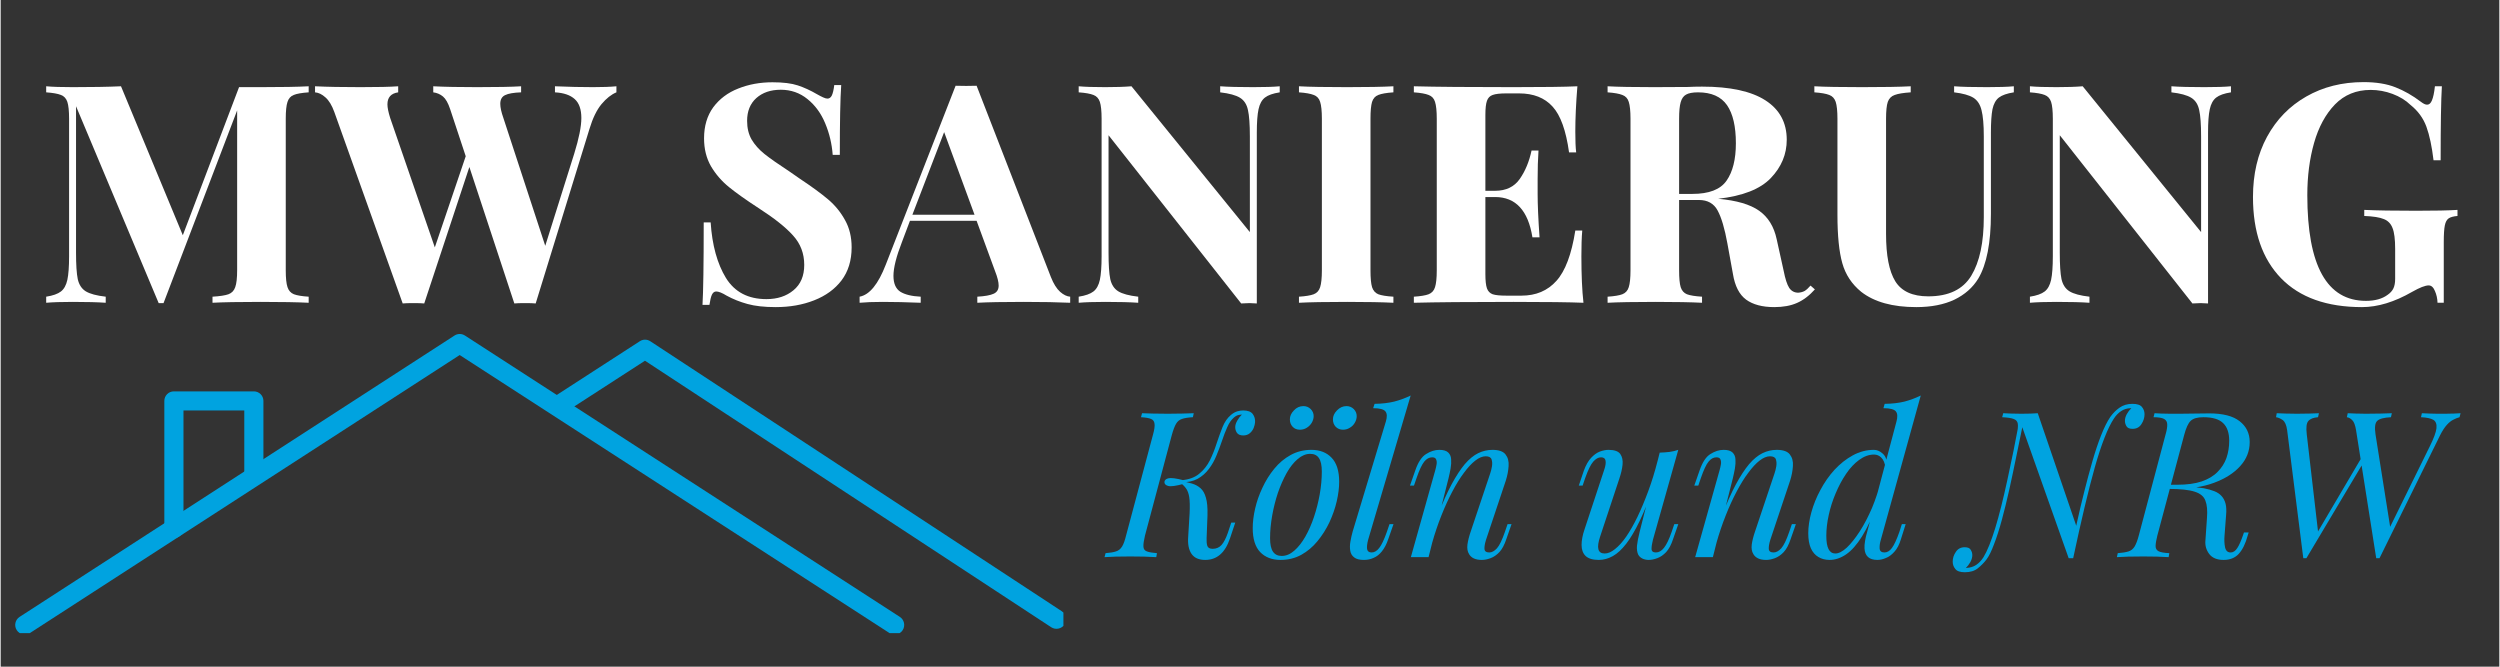
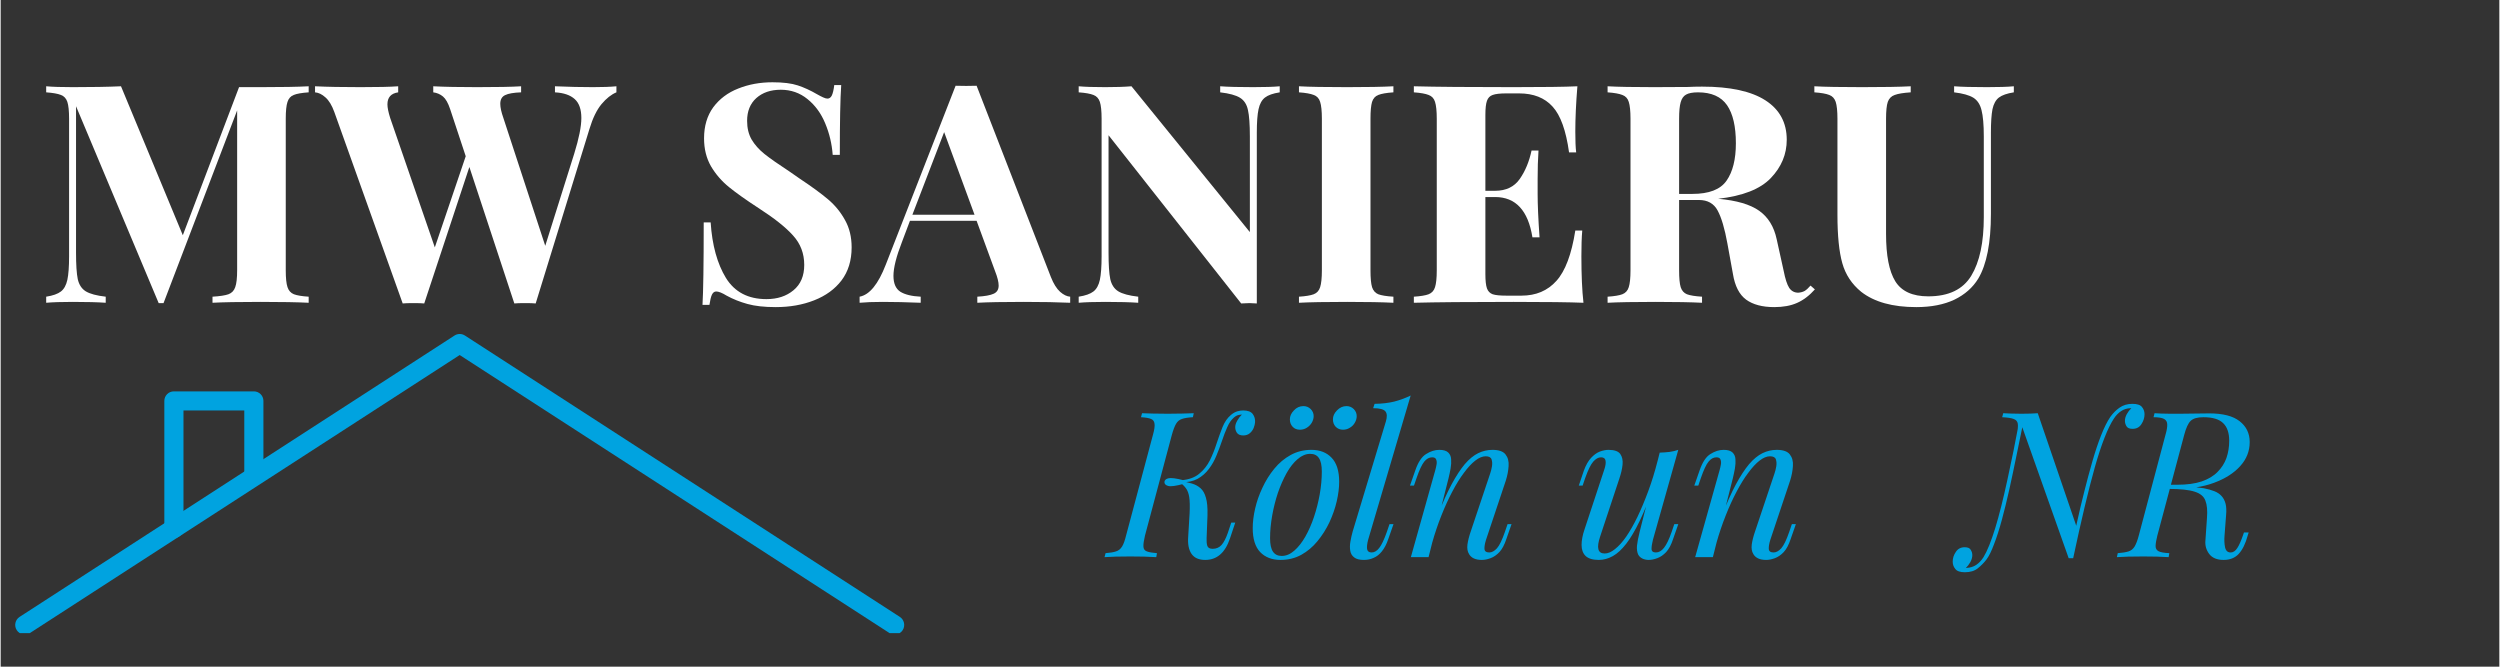
<svg xmlns="http://www.w3.org/2000/svg" height="80" preserveAspectRatio="xMidYMid meet" version="1.0" viewBox="0 0 224.88 60" width="300" zoomAndPan="magnify">
  <rect x="0" y="0" width="224.88" height="60" fill="#333333" stroke="none" />
  <defs>
    <g />
    <clipPath id="824c0e0742">
      <path clip-rule="nonzero" d="M 1.199 30 L 82 30 L 82 56.984 L 1.199 56.984 Z M 1.199 30" />
    </clipPath>
    <clipPath id="833ad19844">
      <path clip-rule="nonzero" d="M 49 30 L 95.648 30 L 95.648 56.984 L 49 56.984 Z M 49 30" />
    </clipPath>
  </defs>
  <g clip-path="url(#824c0e0742)">
    <path d="M 2.641 56.969 L 41.312 31.953 C 41.312 31.953 79.984 56.969 79.984 56.969 C 80.387 57.23 80.922 57.113 81.18 56.715 C 81.438 56.316 81.324 55.777 80.926 55.52 C 80.926 55.52 41.785 30.199 41.785 30.199 C 41.496 30.012 41.129 30.012 40.844 30.199 C 40.844 30.199 1.703 55.52 1.703 55.52 C 1.305 55.777 1.188 56.316 1.449 56.715 C 1.707 57.113 2.242 57.23 2.641 56.969 Z M 2.641 56.969" fill="#00a3e0" fill-opacity="1" fill-rule="evenodd" />
  </g>
  <g clip-path="url(#833ad19844)">
-     <path d="M 50.875 37.066 L 57.988 32.465 C 57.988 32.465 94.551 56.453 94.551 56.453 C 94.949 56.711 95.484 56.602 95.746 56.203 C 96.008 55.805 95.895 55.27 95.496 55.008 C 95.496 55.008 58.465 30.711 58.465 30.711 C 58.18 30.523 57.809 30.523 57.523 30.711 C 57.523 30.711 54.375 32.746 49.938 35.617 C 49.535 35.875 49.422 36.41 49.68 36.812 C 49.938 37.211 50.477 37.328 50.875 37.066 Z M 50.875 37.066" fill="#00a3e0" fill-opacity="1" fill-rule="evenodd" />
-   </g>
+     </g>
  <path d="M 23.648 42.605 L 23.648 36.082 C 23.648 35.605 23.262 35.223 22.785 35.223 L 15.59 35.223 C 15.113 35.223 14.73 35.605 14.73 36.082 L 14.73 47.566 C 14.73 48.039 15.113 48.426 15.59 48.426 C 16.066 48.426 16.453 48.039 16.453 47.566 L 16.453 36.941 C 16.453 36.941 21.926 36.941 21.926 36.941 L 21.926 42.605 C 21.926 43.078 22.312 43.465 22.785 43.465 C 23.262 43.465 23.648 43.078 23.648 42.605 Z M 23.648 42.605" fill="#00a3e0" fill-opacity="1" fill-rule="evenodd" />
  <g fill="#ffffff" fill-opacity="1">
    <g transform="translate(3.127, 27.249)">
      <g>
        <path d="M 24.594 -18.938 C 23.969 -18.895 23.52 -18.816 23.25 -18.703 C 22.977 -18.598 22.789 -18.391 22.688 -18.078 C 22.582 -17.766 22.531 -17.258 22.531 -16.562 L 22.531 -2.922 C 22.531 -2.223 22.582 -1.719 22.688 -1.406 C 22.789 -1.094 22.984 -0.879 23.266 -0.766 C 23.547 -0.66 23.988 -0.586 24.594 -0.547 L 24.594 0 C 23.582 -0.051 22.145 -0.078 20.281 -0.078 C 18.312 -0.078 16.863 -0.051 15.938 0 L 15.938 -0.547 C 16.594 -0.586 17.07 -0.66 17.375 -0.766 C 17.676 -0.879 17.879 -1.094 17.984 -1.406 C 18.098 -1.719 18.156 -2.223 18.156 -2.922 L 18.156 -17.312 L 11.531 0.031 L 11.094 0.031 L 3.656 -17.688 L 3.656 -4.516 C 3.656 -3.43 3.707 -2.633 3.812 -2.125 C 3.926 -1.625 4.164 -1.258 4.531 -1.031 C 4.906 -0.801 5.504 -0.641 6.328 -0.547 L 6.328 0 C 5.609 -0.051 4.617 -0.078 3.359 -0.078 C 2.348 -0.078 1.551 -0.051 0.969 0 L 0.969 -0.547 C 1.57 -0.641 2.016 -0.797 2.297 -1.016 C 2.578 -1.234 2.77 -1.582 2.875 -2.062 C 2.977 -2.539 3.031 -3.25 3.031 -4.188 L 3.031 -16.562 C 3.031 -17.258 2.977 -17.766 2.875 -18.078 C 2.77 -18.391 2.578 -18.598 2.297 -18.703 C 2.016 -18.816 1.57 -18.895 0.969 -18.938 L 0.969 -19.484 C 1.551 -19.43 2.348 -19.406 3.359 -19.406 C 5.047 -19.406 6.492 -19.43 7.703 -19.484 L 13.266 -6.078 L 18.328 -19.406 L 20.281 -19.406 C 22.145 -19.406 23.582 -19.43 24.594 -19.484 Z M 24.594 -18.938" />
      </g>
    </g>
  </g>
  <g fill="#ffffff" fill-opacity="1">
    <g transform="translate(28.621, 27.249)">
      <g>
        <path d="M 24.688 -19.406 C 25.539 -19.406 26.242 -19.43 26.797 -19.484 L 26.797 -18.938 C 26.336 -18.75 25.891 -18.395 25.453 -17.875 C 25.023 -17.352 24.664 -16.613 24.375 -15.656 L 19.531 0.062 C 19.332 0.039 19.016 0.031 18.578 0.031 C 18.129 0.031 17.805 0.039 17.609 0.062 L 13.562 -12.219 L 9.5 0.062 C 9.289 0.039 8.969 0.031 8.531 0.031 C 8.094 0.031 7.77 0.039 7.562 0.062 L 1.406 -17.172 C 1.188 -17.773 0.922 -18.211 0.609 -18.484 C 0.297 -18.766 -0.016 -18.914 -0.328 -18.938 L -0.328 -19.484 C 0.773 -19.43 2.141 -19.406 3.766 -19.406 C 5.305 -19.406 6.438 -19.43 7.156 -19.484 L 7.156 -18.938 C 6.508 -18.844 6.188 -18.484 6.188 -17.859 C 6.188 -17.566 6.27 -17.156 6.438 -16.625 L 10.453 -4.984 L 13.234 -13.188 L 11.828 -17.438 C 11.648 -17.977 11.438 -18.352 11.188 -18.562 C 10.938 -18.77 10.645 -18.895 10.312 -18.938 L 10.312 -19.484 C 11.344 -19.43 12.656 -19.406 14.25 -19.406 C 16.051 -19.406 17.375 -19.43 18.219 -19.484 L 18.219 -18.938 C 17.551 -18.914 17.07 -18.832 16.781 -18.688 C 16.488 -18.551 16.344 -18.289 16.344 -17.906 C 16.344 -17.582 16.438 -17.156 16.625 -16.625 L 20.391 -5.125 L 23 -13.422 C 23.426 -14.797 23.641 -15.863 23.641 -16.625 C 23.641 -17.406 23.441 -17.973 23.047 -18.328 C 22.648 -18.691 22.055 -18.895 21.266 -18.938 L 21.266 -19.484 C 22.516 -19.43 23.656 -19.406 24.688 -19.406 Z M 24.688 -19.406" />
      </g>
    </g>
  </g>
  <g fill="#ffffff" fill-opacity="1">
    <g transform="translate(55.242, 27.249)">
      <g />
    </g>
  </g>
  <g fill="#ffffff" fill-opacity="1">
    <g transform="translate(61.649, 27.249)">
      <g>
        <path d="M 7.812 -19.844 C 8.77 -19.844 9.531 -19.75 10.094 -19.562 C 10.664 -19.375 11.242 -19.109 11.828 -18.766 C 12.035 -18.648 12.219 -18.555 12.375 -18.484 C 12.531 -18.41 12.66 -18.375 12.766 -18.375 C 12.93 -18.375 13.062 -18.469 13.156 -18.656 C 13.25 -18.852 13.32 -19.164 13.375 -19.594 L 14 -19.594 C 13.914 -18.363 13.875 -16.27 13.875 -13.312 L 13.234 -13.312 C 13.16 -14.301 12.938 -15.242 12.562 -16.141 C 12.188 -17.047 11.656 -17.773 10.969 -18.328 C 10.281 -18.891 9.477 -19.172 8.562 -19.172 C 7.656 -19.172 6.922 -18.922 6.359 -18.422 C 5.805 -17.922 5.531 -17.238 5.531 -16.375 C 5.531 -15.727 5.664 -15.164 5.938 -14.688 C 6.219 -14.219 6.602 -13.785 7.094 -13.391 C 7.594 -12.992 8.359 -12.457 9.391 -11.781 L 10.266 -11.172 C 11.348 -10.453 12.203 -9.828 12.828 -9.297 C 13.453 -8.766 13.957 -8.145 14.344 -7.438 C 14.738 -6.738 14.938 -5.922 14.938 -4.984 C 14.938 -3.805 14.633 -2.816 14.031 -2.016 C 13.426 -1.223 12.602 -0.625 11.562 -0.219 C 10.531 0.188 9.379 0.391 8.109 0.391 C 7.086 0.391 6.238 0.297 5.562 0.109 C 4.883 -0.078 4.258 -0.328 3.688 -0.641 C 3.281 -0.891 2.969 -1.016 2.75 -1.016 C 2.582 -1.016 2.453 -0.914 2.359 -0.719 C 2.273 -0.531 2.203 -0.227 2.141 0.188 L 1.516 0.188 C 1.586 -0.969 1.625 -3.441 1.625 -7.234 L 2.25 -7.234 C 2.383 -5.18 2.844 -3.516 3.625 -2.234 C 4.414 -0.961 5.629 -0.328 7.266 -0.328 C 8.254 -0.328 9.066 -0.594 9.703 -1.125 C 10.348 -1.656 10.672 -2.414 10.672 -3.406 C 10.672 -4.438 10.336 -5.316 9.672 -6.047 C 9.016 -6.785 7.973 -7.613 6.547 -8.531 C 5.441 -9.25 4.562 -9.875 3.906 -10.406 C 3.25 -10.938 2.707 -11.562 2.281 -12.281 C 1.863 -13.008 1.656 -13.848 1.656 -14.797 C 1.656 -15.898 1.93 -16.832 2.484 -17.594 C 3.047 -18.352 3.797 -18.914 4.734 -19.281 C 5.672 -19.656 6.695 -19.844 7.812 -19.844 Z M 7.812 -19.844" />
      </g>
    </g>
  </g>
  <g fill="#ffffff" fill-opacity="1">
    <g transform="translate(77.71, 27.249)">
      <g>
        <path d="M 16.812 -2.312 C 17.051 -1.707 17.328 -1.266 17.641 -0.984 C 17.953 -0.711 18.254 -0.566 18.547 -0.547 L 18.547 0 C 17.441 -0.051 16.047 -0.078 14.359 -0.078 C 12.492 -0.078 11.102 -0.051 10.188 0 L 10.188 -0.547 C 10.875 -0.586 11.363 -0.676 11.656 -0.812 C 11.957 -0.945 12.109 -1.191 12.109 -1.547 C 12.109 -1.867 12 -2.305 11.781 -2.859 L 10.125 -7.375 L 4.125 -7.375 L 3.406 -5.469 C 2.895 -4.156 2.641 -3.141 2.641 -2.422 C 2.641 -1.742 2.844 -1.27 3.25 -1 C 3.664 -0.738 4.281 -0.586 5.094 -0.547 L 5.094 0 C 3.844 -0.051 2.703 -0.078 1.672 -0.078 C 0.828 -0.078 0.133 -0.051 -0.406 0 L -0.406 -0.547 C 0.488 -0.711 1.273 -1.676 1.953 -3.438 L 8.234 -19.531 C 8.43 -19.52 8.75 -19.516 9.188 -19.516 C 9.625 -19.516 9.938 -19.52 10.125 -19.531 Z M 9.938 -7.922 L 7.203 -15.359 L 4.344 -7.922 Z M 9.938 -7.922" />
      </g>
    </g>
  </g>
  <g fill="#ffffff" fill-opacity="1">
    <g transform="translate(96.053, 27.249)">
      <g>
        <path d="M 19.062 -18.938 C 18.457 -18.844 18.016 -18.688 17.734 -18.469 C 17.453 -18.25 17.258 -17.898 17.156 -17.422 C 17.051 -16.941 17 -16.234 17 -15.297 L 17 0.062 L 16.344 0.031 L 15.594 0.062 L 3.656 -15.078 L 3.656 -4.516 C 3.656 -3.43 3.707 -2.633 3.812 -2.125 C 3.926 -1.625 4.164 -1.258 4.531 -1.031 C 4.906 -0.801 5.504 -0.641 6.328 -0.547 L 6.328 0 C 5.609 -0.051 4.617 -0.078 3.359 -0.078 C 2.348 -0.078 1.551 -0.051 0.969 0 L 0.969 -0.547 C 1.57 -0.641 2.016 -0.797 2.297 -1.016 C 2.578 -1.234 2.77 -1.582 2.875 -2.062 C 2.977 -2.539 3.031 -3.25 3.031 -4.188 L 3.031 -16.562 C 3.031 -17.258 2.977 -17.766 2.875 -18.078 C 2.77 -18.391 2.578 -18.598 2.297 -18.703 C 2.016 -18.816 1.57 -18.895 0.969 -18.938 L 0.969 -19.484 C 1.551 -19.43 2.348 -19.406 3.359 -19.406 C 4.273 -19.406 5.062 -19.43 5.719 -19.484 L 16.375 -6.359 L 16.375 -14.969 C 16.375 -16.051 16.316 -16.844 16.203 -17.344 C 16.098 -17.852 15.859 -18.223 15.484 -18.453 C 15.117 -18.68 14.523 -18.844 13.703 -18.938 L 13.703 -19.484 C 14.422 -19.43 15.41 -19.406 16.672 -19.406 C 17.703 -19.406 18.5 -19.43 19.062 -19.484 Z M 19.062 -18.938" />
      </g>
    </g>
  </g>
  <g fill="#ffffff" fill-opacity="1">
    <g transform="translate(115.909, 27.249)">
      <g>
        <path d="M 9.438 -18.938 C 8.812 -18.895 8.359 -18.816 8.078 -18.703 C 7.805 -18.598 7.617 -18.391 7.516 -18.078 C 7.422 -17.766 7.375 -17.258 7.375 -16.562 L 7.375 -2.922 C 7.375 -2.223 7.422 -1.719 7.516 -1.406 C 7.617 -1.094 7.805 -0.879 8.078 -0.766 C 8.359 -0.66 8.812 -0.586 9.438 -0.547 L 9.438 0 C 8.445 -0.051 7.062 -0.078 5.281 -0.078 C 3.32 -0.078 1.875 -0.051 0.938 0 L 0.938 -0.547 C 1.539 -0.586 1.984 -0.66 2.266 -0.766 C 2.555 -0.879 2.75 -1.094 2.844 -1.406 C 2.945 -1.719 3 -2.223 3 -2.922 L 3 -16.562 C 3 -17.258 2.945 -17.766 2.844 -18.078 C 2.75 -18.391 2.555 -18.598 2.266 -18.703 C 1.984 -18.816 1.539 -18.895 0.938 -18.938 L 0.938 -19.484 C 1.875 -19.43 3.32 -19.406 5.281 -19.406 C 7.062 -19.406 8.445 -19.43 9.438 -19.484 Z M 9.438 -18.938" />
      </g>
    </g>
  </g>
  <g fill="#ffffff" fill-opacity="1">
    <g transform="translate(126.249, 27.249)">
      <g>
        <path d="M 16.016 -4.188 C 16.016 -2.5 16.078 -1.102 16.203 0 C 14.953 -0.051 12.852 -0.078 9.906 -0.078 C 5.906 -0.078 2.914 -0.051 0.938 0 L 0.938 -0.547 C 1.539 -0.586 1.984 -0.66 2.266 -0.766 C 2.555 -0.879 2.75 -1.094 2.844 -1.406 C 2.945 -1.719 3 -2.223 3 -2.922 L 3 -16.562 C 3 -17.258 2.945 -17.766 2.844 -18.078 C 2.75 -18.391 2.555 -18.598 2.266 -18.703 C 1.984 -18.816 1.539 -18.895 0.938 -18.938 L 0.938 -19.484 C 2.914 -19.43 5.906 -19.406 9.906 -19.406 C 12.602 -19.406 14.52 -19.43 15.656 -19.484 C 15.531 -17.961 15.469 -16.602 15.469 -15.406 C 15.469 -14.602 15.492 -13.977 15.547 -13.531 L 14.906 -13.531 C 14.633 -15.5 14.141 -16.875 13.422 -17.656 C 12.711 -18.445 11.707 -18.844 10.406 -18.844 L 9.266 -18.844 C 8.703 -18.844 8.289 -18.797 8.031 -18.703 C 7.781 -18.617 7.609 -18.441 7.516 -18.172 C 7.422 -17.91 7.375 -17.484 7.375 -16.891 L 7.375 -10.078 L 8.25 -10.078 C 9.227 -10.078 9.969 -10.43 10.469 -11.141 C 10.969 -11.859 11.32 -12.711 11.531 -13.703 L 12.156 -13.703 C 12.102 -12.93 12.078 -12.066 12.078 -11.109 L 12.078 -9.797 C 12.078 -8.859 12.133 -7.555 12.25 -5.891 L 11.609 -5.891 C 11.223 -8.305 10.102 -9.516 8.25 -9.516 L 7.375 -9.516 L 7.375 -2.594 C 7.375 -2 7.422 -1.566 7.516 -1.297 C 7.609 -1.035 7.781 -0.859 8.031 -0.766 C 8.289 -0.68 8.703 -0.641 9.266 -0.641 L 10.625 -0.641 C 11.926 -0.641 12.973 -1.082 13.766 -1.969 C 14.566 -2.852 15.133 -4.363 15.469 -6.5 L 16.094 -6.5 C 16.039 -5.883 16.016 -5.113 16.016 -4.188 Z M 16.016 -4.188" />
      </g>
    </g>
  </g>
  <g fill="#ffffff" fill-opacity="1">
    <g transform="translate(143.685, 27.249)">
      <g>
        <path d="M 19.594 -1.203 C 19.094 -0.641 18.555 -0.234 17.984 0.016 C 17.422 0.266 16.738 0.391 15.938 0.391 C 14.863 0.391 14.02 0.164 13.406 -0.281 C 12.789 -0.738 12.395 -1.508 12.219 -2.594 L 11.719 -5.344 C 11.477 -6.676 11.188 -7.66 10.844 -8.297 C 10.508 -8.93 9.945 -9.25 9.156 -9.25 L 7.375 -9.25 L 7.375 -2.922 C 7.375 -2.223 7.422 -1.719 7.516 -1.406 C 7.617 -1.094 7.805 -0.879 8.078 -0.766 C 8.359 -0.66 8.812 -0.586 9.438 -0.547 L 9.438 0 C 8.445 -0.051 7.062 -0.078 5.281 -0.078 C 3.32 -0.078 1.875 -0.051 0.938 0 L 0.938 -0.547 C 1.539 -0.586 1.984 -0.66 2.266 -0.766 C 2.555 -0.879 2.75 -1.094 2.844 -1.406 C 2.945 -1.719 3 -2.223 3 -2.922 L 3 -16.562 C 3 -17.258 2.945 -17.766 2.844 -18.078 C 2.75 -18.391 2.555 -18.598 2.266 -18.703 C 1.984 -18.816 1.539 -18.895 0.938 -18.938 L 0.938 -19.484 C 1.875 -19.43 3.27 -19.406 5.125 -19.406 L 8.172 -19.422 C 8.535 -19.441 8.957 -19.453 9.438 -19.453 C 11.969 -19.453 13.867 -19.039 15.141 -18.219 C 16.422 -17.395 17.062 -16.211 17.062 -14.672 C 17.062 -13.367 16.582 -12.219 15.625 -11.219 C 14.676 -10.227 13.098 -9.609 10.891 -9.359 C 12.547 -9.211 13.773 -8.852 14.578 -8.281 C 15.391 -7.707 15.914 -6.852 16.156 -5.719 L 16.781 -2.891 C 16.926 -2.148 17.094 -1.633 17.281 -1.344 C 17.477 -1.051 17.754 -0.906 18.109 -0.906 C 18.328 -0.926 18.516 -0.977 18.672 -1.062 C 18.828 -1.156 19.004 -1.316 19.203 -1.547 Z M 9.078 -18.938 C 8.586 -18.938 8.227 -18.867 8 -18.734 C 7.77 -18.609 7.609 -18.379 7.516 -18.047 C 7.422 -17.723 7.375 -17.227 7.375 -16.562 L 7.375 -9.797 L 8.562 -9.797 C 10.062 -9.797 11.086 -10.191 11.641 -10.984 C 12.203 -11.785 12.484 -12.91 12.484 -14.359 C 12.484 -15.867 12.219 -17.008 11.688 -17.781 C 11.156 -18.551 10.285 -18.938 9.078 -18.938 Z M 9.078 -18.938" />
      </g>
    </g>
  </g>
  <g fill="#ffffff" fill-opacity="1">
    <g transform="translate(162.716, 27.249)">
      <g>
        <path d="M 18.469 -18.938 C 17.863 -18.844 17.414 -18.688 17.125 -18.469 C 16.844 -18.25 16.648 -17.898 16.547 -17.422 C 16.453 -16.941 16.406 -16.234 16.406 -15.297 L 16.406 -8 C 16.406 -5.383 16.023 -3.441 15.266 -2.172 C 14.773 -1.367 14.062 -0.738 13.125 -0.281 C 12.188 0.164 11.039 0.391 9.688 0.391 C 7.562 0.391 5.91 -0.066 4.734 -0.984 C 3.891 -1.672 3.32 -2.531 3.031 -3.562 C 2.738 -4.602 2.594 -6.055 2.594 -7.922 L 2.594 -16.562 C 2.594 -17.258 2.539 -17.766 2.438 -18.078 C 2.332 -18.391 2.141 -18.598 1.859 -18.703 C 1.578 -18.816 1.129 -18.895 0.516 -18.938 L 0.516 -19.484 C 1.453 -19.43 2.883 -19.406 4.812 -19.406 C 6.719 -19.406 8.176 -19.43 9.188 -19.484 L 9.188 -18.938 C 8.531 -18.895 8.051 -18.816 7.75 -18.703 C 7.445 -18.598 7.238 -18.391 7.125 -18.078 C 7.02 -17.766 6.969 -17.258 6.969 -16.562 L 6.969 -6.188 C 6.969 -4.258 7.242 -2.844 7.797 -1.938 C 8.359 -1.031 9.348 -0.578 10.766 -0.578 C 12.598 -0.578 13.891 -1.195 14.641 -2.438 C 15.391 -3.676 15.766 -5.43 15.766 -7.703 L 15.766 -14.969 C 15.766 -16.031 15.695 -16.816 15.562 -17.328 C 15.438 -17.848 15.191 -18.223 14.828 -18.453 C 14.461 -18.68 13.883 -18.844 13.094 -18.938 L 13.094 -19.484 C 13.789 -19.43 14.781 -19.406 16.062 -19.406 C 17.094 -19.406 17.895 -19.43 18.469 -19.484 Z M 18.469 -18.938" />
      </g>
    </g>
  </g>
  <g fill="#ffffff" fill-opacity="1">
    <g transform="translate(181.664, 27.249)">
      <g>
-         <path d="M 19.062 -18.938 C 18.457 -18.844 18.016 -18.688 17.734 -18.469 C 17.453 -18.25 17.258 -17.898 17.156 -17.422 C 17.051 -16.941 17 -16.234 17 -15.297 L 17 0.062 L 16.344 0.031 L 15.594 0.062 L 3.656 -15.078 L 3.656 -4.516 C 3.656 -3.43 3.707 -2.633 3.812 -2.125 C 3.926 -1.625 4.164 -1.258 4.531 -1.031 C 4.906 -0.801 5.504 -0.641 6.328 -0.547 L 6.328 0 C 5.609 -0.051 4.617 -0.078 3.359 -0.078 C 2.348 -0.078 1.551 -0.051 0.969 0 L 0.969 -0.547 C 1.57 -0.641 2.016 -0.797 2.297 -1.016 C 2.578 -1.234 2.77 -1.582 2.875 -2.062 C 2.977 -2.539 3.031 -3.25 3.031 -4.188 L 3.031 -16.562 C 3.031 -17.258 2.977 -17.766 2.875 -18.078 C 2.77 -18.391 2.578 -18.598 2.297 -18.703 C 2.016 -18.816 1.57 -18.895 0.969 -18.938 L 0.969 -19.484 C 1.551 -19.43 2.348 -19.406 3.359 -19.406 C 4.273 -19.406 5.062 -19.43 5.719 -19.484 L 16.375 -6.359 L 16.375 -14.969 C 16.375 -16.051 16.316 -16.844 16.203 -17.344 C 16.098 -17.852 15.859 -18.223 15.484 -18.453 C 15.117 -18.68 14.523 -18.844 13.703 -18.938 L 13.703 -19.484 C 14.422 -19.43 15.41 -19.406 16.672 -19.406 C 17.703 -19.406 18.5 -19.43 19.062 -19.484 Z M 19.062 -18.938" />
-       </g>
+         </g>
    </g>
  </g>
  <g fill="#ffffff" fill-opacity="1">
    <g transform="translate(201.52, 27.249)">
      <g>
-         <path d="M 11.141 -19.859 C 12.273 -19.859 13.234 -19.703 14.016 -19.391 C 14.797 -19.086 15.562 -18.648 16.312 -18.078 C 16.531 -17.91 16.711 -17.828 16.859 -17.828 C 17.047 -17.828 17.191 -17.957 17.297 -18.219 C 17.41 -18.488 17.5 -18.91 17.562 -19.484 L 18.188 -19.484 C 18.113 -18.234 18.078 -16.016 18.078 -12.828 L 17.438 -12.828 C 17.289 -14.066 17.078 -15.07 16.797 -15.844 C 16.516 -16.613 16.039 -17.266 15.375 -17.797 C 14.938 -18.223 14.395 -18.555 13.75 -18.797 C 13.113 -19.035 12.457 -19.156 11.781 -19.156 C 10.488 -19.156 9.414 -18.719 8.562 -17.844 C 7.719 -16.969 7.094 -15.816 6.688 -14.391 C 6.281 -12.961 6.078 -11.395 6.078 -9.688 C 6.078 -3.344 7.836 -0.172 11.359 -0.172 C 12.172 -0.172 12.82 -0.352 13.312 -0.719 C 13.551 -0.883 13.723 -1.078 13.828 -1.297 C 13.93 -1.516 13.984 -1.797 13.984 -2.141 L 13.984 -4.844 C 13.984 -5.707 13.906 -6.332 13.75 -6.719 C 13.602 -7.113 13.344 -7.383 12.969 -7.531 C 12.594 -7.688 12.004 -7.781 11.203 -7.812 L 11.203 -8.359 C 12.336 -8.305 13.906 -8.281 15.906 -8.281 C 17.539 -8.281 18.77 -8.305 19.594 -8.359 L 19.594 -7.812 C 19.227 -7.781 18.961 -7.707 18.797 -7.594 C 18.629 -7.477 18.516 -7.266 18.453 -6.953 C 18.391 -6.648 18.359 -6.148 18.359 -5.453 L 18.359 0 L 17.797 0 C 17.785 -0.383 17.707 -0.738 17.562 -1.062 C 17.426 -1.395 17.238 -1.562 17 -1.562 C 16.688 -1.562 16.191 -1.367 15.516 -0.984 C 13.922 -0.066 12.414 0.391 11 0.391 C 7.832 0.391 5.406 -0.473 3.719 -2.203 C 2.031 -3.941 1.188 -6.379 1.188 -9.516 C 1.188 -11.578 1.609 -13.383 2.453 -14.938 C 3.305 -16.5 4.484 -17.707 5.984 -18.562 C 7.492 -19.426 9.211 -19.859 11.141 -19.859 Z M 11.141 -19.859" />
-       </g>
+         </g>
    </g>
  </g>
  <g fill="#00a3e0" fill-opacity="1">
    <g transform="translate(99.957, 50.143)">
      <g>
        <path d="M 3.031 -1.938 C 2.926 -1.5 2.879 -1.172 2.891 -0.953 C 2.898 -0.734 3.004 -0.586 3.203 -0.516 C 3.398 -0.441 3.703 -0.391 4.109 -0.359 L 4.047 0 C 3.766 -0.02 3.41 -0.035 2.984 -0.047 C 2.566 -0.055 2.145 -0.062 1.719 -0.062 C 1.238 -0.062 0.797 -0.055 0.391 -0.047 C -0.004 -0.035 -0.336 -0.02 -0.609 0 L -0.516 -0.359 C -0.109 -0.391 0.203 -0.441 0.422 -0.516 C 0.648 -0.586 0.832 -0.734 0.969 -0.953 C 1.102 -1.172 1.223 -1.5 1.328 -1.938 L 3.75 -11.016 C 3.875 -11.461 3.922 -11.789 3.891 -12 C 3.867 -12.219 3.766 -12.363 3.578 -12.438 C 3.391 -12.52 3.086 -12.57 2.672 -12.594 L 2.766 -12.953 C 3.004 -12.941 3.332 -12.93 3.75 -12.922 C 4.164 -12.91 4.613 -12.906 5.094 -12.906 C 5.52 -12.906 5.941 -12.91 6.359 -12.922 C 6.773 -12.93 7.129 -12.941 7.422 -12.953 L 7.344 -12.594 C 6.926 -12.57 6.598 -12.52 6.359 -12.438 C 6.129 -12.363 5.953 -12.219 5.828 -12 C 5.703 -11.789 5.578 -11.461 5.453 -11.016 Z M 9.125 -0.75 C 9.445 -0.75 9.711 -0.863 9.922 -1.094 C 10.129 -1.332 10.316 -1.691 10.484 -2.172 L 10.797 -3.109 L 11.156 -3.109 L 10.688 -1.703 C 10.457 -1.023 10.156 -0.531 9.781 -0.219 C 9.414 0.094 8.973 0.25 8.453 0.25 C 7.879 0.25 7.469 0.066 7.219 -0.297 C 6.969 -0.66 6.867 -1.18 6.922 -1.859 L 7.047 -3.938 C 7.078 -4.57 7.066 -5.055 7.016 -5.391 C 6.961 -5.734 6.867 -5.992 6.734 -6.172 C 6.609 -6.359 6.441 -6.523 6.234 -6.672 L 6.281 -6.859 C 6.633 -6.785 6.957 -6.707 7.25 -6.625 C 7.551 -6.539 7.812 -6.398 8.031 -6.203 C 8.25 -6.016 8.41 -5.727 8.516 -5.344 C 8.629 -4.969 8.676 -4.438 8.656 -3.75 L 8.578 -1.688 C 8.566 -1.414 8.586 -1.191 8.641 -1.016 C 8.703 -0.836 8.863 -0.75 9.125 -0.75 Z M 6.5 -6.594 C 5.82 -6.406 5.363 -6.344 5.125 -6.406 C 4.895 -6.469 4.781 -6.582 4.781 -6.75 C 4.781 -6.914 4.895 -7.031 5.125 -7.094 C 5.363 -7.156 5.82 -7.098 6.5 -6.922 Z M 11.031 -12.562 C 10.801 -12.363 10.602 -12.078 10.438 -11.703 C 10.27 -11.328 10.113 -10.922 9.969 -10.484 C 9.82 -10.047 9.656 -9.602 9.469 -9.156 C 9.289 -8.707 9.062 -8.301 8.781 -7.938 C 8.508 -7.57 8.172 -7.273 7.766 -7.047 C 7.359 -6.828 6.852 -6.723 6.25 -6.734 L 6.297 -6.922 C 6.961 -6.973 7.5 -7.164 7.906 -7.5 C 8.312 -7.832 8.633 -8.238 8.875 -8.719 C 9.113 -9.207 9.316 -9.719 9.484 -10.25 C 9.66 -10.781 9.836 -11.27 10.016 -11.719 C 10.203 -12.176 10.453 -12.535 10.766 -12.797 C 10.961 -12.961 11.156 -13.07 11.344 -13.125 C 11.531 -13.176 11.703 -13.203 11.859 -13.203 C 12.285 -13.203 12.578 -13.094 12.734 -12.875 C 12.891 -12.664 12.957 -12.414 12.938 -12.125 C 12.926 -11.977 12.883 -11.812 12.812 -11.625 C 12.738 -11.445 12.625 -11.289 12.469 -11.156 C 12.312 -11.02 12.113 -10.953 11.875 -10.953 C 11.602 -10.953 11.41 -11.035 11.297 -11.203 C 11.191 -11.367 11.145 -11.551 11.156 -11.75 C 11.164 -11.914 11.227 -12.098 11.344 -12.297 C 11.457 -12.504 11.594 -12.68 11.75 -12.828 C 11.738 -12.828 11.727 -12.828 11.719 -12.828 C 11.707 -12.828 11.695 -12.828 11.688 -12.828 C 11.531 -12.816 11.406 -12.789 11.312 -12.75 C 11.219 -12.707 11.125 -12.645 11.031 -12.562 Z M 11.031 -12.562" />
      </g>
    </g>
  </g>
  <g fill="#00a3e0" fill-opacity="1">
    <g transform="translate(112.294, 50.143)">
      <g>
        <path d="M 5.562 -9.297 C 5.176 -9.297 4.801 -9.141 4.438 -8.828 C 4.07 -8.516 3.738 -8.094 3.438 -7.562 C 3.145 -7.031 2.883 -6.438 2.656 -5.781 C 2.438 -5.125 2.266 -4.441 2.141 -3.734 C 2.016 -3.023 1.953 -2.348 1.953 -1.703 C 1.953 -1.148 2.039 -0.742 2.219 -0.484 C 2.395 -0.234 2.656 -0.109 3 -0.109 C 3.395 -0.109 3.77 -0.266 4.125 -0.578 C 4.488 -0.891 4.82 -1.312 5.125 -1.844 C 5.426 -2.375 5.688 -2.969 5.906 -3.625 C 6.125 -4.281 6.297 -4.957 6.422 -5.656 C 6.547 -6.363 6.609 -7.047 6.609 -7.703 C 6.609 -8.266 6.52 -8.672 6.344 -8.922 C 6.176 -9.172 5.914 -9.297 5.562 -9.297 Z M 0.391 -2.609 C 0.391 -3.148 0.461 -3.738 0.609 -4.375 C 0.754 -5.008 0.973 -5.633 1.266 -6.25 C 1.555 -6.875 1.91 -7.441 2.328 -7.953 C 2.754 -8.473 3.242 -8.883 3.797 -9.188 C 4.359 -9.5 4.984 -9.656 5.672 -9.656 C 6.43 -9.656 7.035 -9.422 7.484 -8.953 C 7.941 -8.484 8.172 -7.758 8.172 -6.781 C 8.172 -6.25 8.098 -5.664 7.953 -5.031 C 7.805 -4.395 7.586 -3.766 7.297 -3.141 C 7.004 -2.523 6.645 -1.957 6.219 -1.438 C 5.801 -0.926 5.312 -0.516 4.75 -0.203 C 4.195 0.098 3.578 0.25 2.891 0.25 C 2.129 0.25 1.52 0.016 1.062 -0.453 C 0.613 -0.93 0.391 -1.648 0.391 -2.609 Z M 3.734 -12.406 C 3.734 -12.688 3.852 -12.953 4.094 -13.203 C 4.332 -13.461 4.617 -13.594 4.953 -13.594 C 5.211 -13.594 5.43 -13.504 5.609 -13.328 C 5.785 -13.148 5.875 -12.938 5.875 -12.688 C 5.875 -12.488 5.816 -12.289 5.703 -12.094 C 5.586 -11.906 5.438 -11.754 5.25 -11.641 C 5.062 -11.523 4.859 -11.469 4.641 -11.469 C 4.367 -11.469 4.148 -11.555 3.984 -11.734 C 3.816 -11.91 3.734 -12.133 3.734 -12.406 Z M 7.609 -12.406 C 7.609 -12.688 7.727 -12.953 7.969 -13.203 C 8.219 -13.461 8.504 -13.594 8.828 -13.594 C 9.086 -13.594 9.305 -13.504 9.484 -13.328 C 9.66 -13.148 9.75 -12.938 9.75 -12.688 C 9.75 -12.488 9.691 -12.289 9.578 -12.094 C 9.473 -11.906 9.32 -11.754 9.125 -11.641 C 8.938 -11.523 8.734 -11.469 8.516 -11.469 C 8.254 -11.469 8.035 -11.555 7.859 -11.734 C 7.691 -11.91 7.609 -12.133 7.609 -12.406 Z M 7.609 -12.406" />
      </g>
    </g>
  </g>
  <g fill="#00a3e0" fill-opacity="1">
    <g transform="translate(121.213, 50.143)">
      <g>
        <path d="M 1.859 -1.562 C 1.766 -1.207 1.734 -0.926 1.766 -0.719 C 1.805 -0.52 1.941 -0.422 2.172 -0.422 C 2.422 -0.422 2.648 -0.555 2.859 -0.828 C 3.078 -1.109 3.305 -1.594 3.547 -2.281 L 3.781 -2.969 L 4.141 -2.969 L 3.672 -1.625 C 3.516 -1.164 3.32 -0.797 3.094 -0.516 C 2.875 -0.242 2.629 -0.051 2.359 0.062 C 2.086 0.188 1.797 0.25 1.484 0.25 C 1.078 0.25 0.781 0.172 0.594 0.016 C 0.406 -0.129 0.289 -0.328 0.25 -0.578 C 0.207 -0.836 0.211 -1.113 0.266 -1.406 C 0.316 -1.707 0.383 -2.008 0.469 -2.312 L 3.453 -12.203 C 3.578 -12.617 3.566 -12.922 3.422 -13.109 C 3.273 -13.305 2.906 -13.406 2.312 -13.406 L 2.438 -13.797 C 3.102 -13.805 3.691 -13.875 4.203 -14 C 4.723 -14.133 5.219 -14.316 5.688 -14.547 Z M 1.859 -1.562" />
      </g>
    </g>
  </g>
  <g fill="#00a3e0" fill-opacity="1">
    <g transform="translate(126.276, 50.143)">
      <g>
        <path d="M 2.234 0 L 0.641 0 L 2.844 -7.844 C 2.883 -7.988 2.922 -8.148 2.953 -8.328 C 2.984 -8.504 2.973 -8.656 2.922 -8.781 C 2.879 -8.914 2.758 -8.984 2.562 -8.984 C 2.289 -8.984 2.051 -8.852 1.844 -8.594 C 1.633 -8.332 1.406 -7.844 1.156 -7.125 L 0.922 -6.438 L 0.562 -6.438 L 1.031 -7.781 C 1.289 -8.539 1.617 -9.039 2.016 -9.281 C 2.41 -9.531 2.805 -9.656 3.203 -9.656 C 3.566 -9.656 3.832 -9.578 4 -9.422 C 4.164 -9.266 4.254 -9.062 4.266 -8.812 C 4.285 -8.562 4.27 -8.285 4.219 -7.984 C 4.164 -7.68 4.102 -7.383 4.031 -7.094 Z M 3.078 -3.812 C 3.504 -4.906 3.914 -5.82 4.312 -6.562 C 4.719 -7.312 5.113 -7.914 5.5 -8.375 C 5.895 -8.832 6.297 -9.16 6.703 -9.359 C 7.109 -9.555 7.535 -9.656 7.984 -9.656 C 8.555 -9.656 8.945 -9.52 9.156 -9.25 C 9.375 -8.977 9.469 -8.629 9.438 -8.203 C 9.414 -7.785 9.332 -7.348 9.188 -6.891 L 7.406 -1.562 C 7.301 -1.227 7.254 -0.953 7.266 -0.734 C 7.285 -0.523 7.43 -0.422 7.703 -0.422 C 7.93 -0.422 8.16 -0.547 8.391 -0.797 C 8.617 -1.055 8.859 -1.551 9.109 -2.281 L 9.344 -2.969 L 9.703 -2.969 L 9.234 -1.625 C 9.066 -1.113 8.859 -0.723 8.609 -0.453 C 8.359 -0.191 8.094 -0.008 7.812 0.094 C 7.539 0.195 7.281 0.25 7.031 0.25 C 6.738 0.25 6.492 0.203 6.297 0.109 C 6.109 0.016 5.969 -0.113 5.875 -0.281 C 5.738 -0.5 5.691 -0.785 5.734 -1.141 C 5.785 -1.492 5.883 -1.883 6.031 -2.312 L 7.781 -7.531 C 7.844 -7.707 7.895 -7.914 7.938 -8.156 C 7.977 -8.395 7.969 -8.609 7.906 -8.797 C 7.844 -8.984 7.664 -9.078 7.375 -9.078 C 7.082 -9.078 6.77 -8.945 6.438 -8.688 C 6.113 -8.438 5.773 -8.07 5.422 -7.594 C 5.066 -7.125 4.719 -6.562 4.375 -5.906 C 4.031 -5.258 3.703 -4.539 3.391 -3.75 C 3.078 -2.969 2.797 -2.133 2.547 -1.25 Z M 3.078 -3.812" />
      </g>
    </g>
  </g>
  <g fill="#00a3e0" fill-opacity="1">
    <g transform="translate(136.877, 50.143)">
      <g />
    </g>
  </g>
  <g fill="#00a3e0" fill-opacity="1">
    <g transform="translate(141.501, 50.143)">
      <g>
        <path d="M 7.266 -6.328 C 6.828 -5.109 6.406 -4.078 6 -3.234 C 5.594 -2.391 5.191 -1.711 4.797 -1.203 C 4.398 -0.691 4 -0.32 3.594 -0.094 C 3.188 0.133 2.766 0.25 2.328 0.25 C 1.785 0.25 1.391 0.129 1.141 -0.109 C 0.898 -0.348 0.781 -0.676 0.781 -1.094 C 0.781 -1.508 0.867 -1.977 1.047 -2.5 L 2.812 -7.844 C 2.938 -8.207 2.977 -8.488 2.938 -8.688 C 2.906 -8.883 2.77 -8.984 2.531 -8.984 C 2.289 -8.984 2.055 -8.852 1.828 -8.594 C 1.609 -8.344 1.367 -7.852 1.109 -7.125 L 0.875 -6.438 L 0.531 -6.438 L 0.984 -7.781 C 1.172 -8.289 1.391 -8.676 1.641 -8.938 C 1.891 -9.207 2.148 -9.395 2.422 -9.5 C 2.703 -9.602 2.961 -9.656 3.203 -9.656 C 3.734 -9.656 4.086 -9.531 4.266 -9.281 C 4.441 -9.031 4.508 -8.707 4.469 -8.312 C 4.426 -7.926 4.332 -7.52 4.188 -7.094 L 2.453 -1.859 C 2.109 -0.836 2.242 -0.328 2.859 -0.328 C 3.148 -0.328 3.457 -0.457 3.781 -0.719 C 4.113 -0.977 4.453 -1.352 4.797 -1.844 C 5.141 -2.344 5.477 -2.938 5.812 -3.625 C 6.145 -4.32 6.469 -5.094 6.781 -5.938 C 7.094 -6.781 7.375 -7.691 7.625 -8.672 Z M 7.203 -1.562 C 7.117 -1.227 7.078 -0.953 7.078 -0.734 C 7.086 -0.523 7.219 -0.422 7.469 -0.422 C 7.738 -0.422 7.984 -0.562 8.203 -0.844 C 8.43 -1.133 8.66 -1.613 8.891 -2.281 L 9.125 -2.969 L 9.484 -2.969 L 9.016 -1.625 C 8.848 -1.113 8.641 -0.723 8.391 -0.453 C 8.141 -0.191 7.875 -0.008 7.594 0.094 C 7.32 0.195 7.062 0.25 6.812 0.25 C 6.613 0.25 6.426 0.207 6.25 0.125 C 6.082 0.039 5.957 -0.078 5.875 -0.234 C 5.781 -0.441 5.742 -0.703 5.766 -1.016 C 5.797 -1.336 5.879 -1.77 6.016 -2.312 L 7.812 -9.406 C 8.113 -9.414 8.406 -9.438 8.688 -9.469 C 8.977 -9.508 9.242 -9.57 9.484 -9.656 Z M 7.203 -1.562" />
      </g>
    </g>
  </g>
  <g fill="#00a3e0" fill-opacity="1">
    <g transform="translate(151.864, 50.143)">
      <g>
        <path d="M 2.234 0 L 0.641 0 L 2.844 -7.844 C 2.883 -7.988 2.922 -8.148 2.953 -8.328 C 2.984 -8.504 2.973 -8.656 2.922 -8.781 C 2.879 -8.914 2.758 -8.984 2.562 -8.984 C 2.289 -8.984 2.051 -8.852 1.844 -8.594 C 1.633 -8.332 1.406 -7.844 1.156 -7.125 L 0.922 -6.438 L 0.562 -6.438 L 1.031 -7.781 C 1.289 -8.539 1.617 -9.039 2.016 -9.281 C 2.41 -9.531 2.805 -9.656 3.203 -9.656 C 3.566 -9.656 3.832 -9.578 4 -9.422 C 4.164 -9.266 4.254 -9.062 4.266 -8.812 C 4.285 -8.562 4.27 -8.285 4.219 -7.984 C 4.164 -7.68 4.102 -7.383 4.031 -7.094 Z M 3.078 -3.812 C 3.504 -4.906 3.914 -5.82 4.312 -6.562 C 4.719 -7.312 5.113 -7.914 5.5 -8.375 C 5.895 -8.832 6.297 -9.16 6.703 -9.359 C 7.109 -9.555 7.535 -9.656 7.984 -9.656 C 8.555 -9.656 8.945 -9.52 9.156 -9.25 C 9.375 -8.977 9.469 -8.629 9.438 -8.203 C 9.414 -7.785 9.332 -7.348 9.188 -6.891 L 7.406 -1.562 C 7.301 -1.227 7.254 -0.953 7.266 -0.734 C 7.285 -0.523 7.43 -0.422 7.703 -0.422 C 7.93 -0.422 8.16 -0.547 8.391 -0.797 C 8.617 -1.055 8.859 -1.551 9.109 -2.281 L 9.344 -2.969 L 9.703 -2.969 L 9.234 -1.625 C 9.066 -1.113 8.859 -0.723 8.609 -0.453 C 8.359 -0.191 8.094 -0.008 7.812 0.094 C 7.539 0.195 7.281 0.25 7.031 0.25 C 6.738 0.25 6.492 0.203 6.297 0.109 C 6.109 0.016 5.969 -0.113 5.875 -0.281 C 5.738 -0.5 5.691 -0.785 5.734 -1.141 C 5.785 -1.492 5.883 -1.883 6.031 -2.312 L 7.781 -7.531 C 7.844 -7.707 7.895 -7.914 7.938 -8.156 C 7.977 -8.395 7.969 -8.609 7.906 -8.797 C 7.844 -8.984 7.664 -9.078 7.375 -9.078 C 7.082 -9.078 6.77 -8.945 6.438 -8.688 C 6.113 -8.438 5.773 -8.07 5.422 -7.594 C 5.066 -7.125 4.719 -6.562 4.375 -5.906 C 4.031 -5.258 3.703 -4.539 3.391 -3.75 C 3.078 -2.969 2.797 -2.133 2.547 -1.25 Z M 3.078 -3.812" />
      </g>
    </g>
  </g>
  <g fill="#00a3e0" fill-opacity="1">
    <g transform="translate(162.465, 50.143)">
      <g>
-         <path d="M 6.75 -1.562 C 6.664 -1.281 6.629 -1.02 6.641 -0.781 C 6.66 -0.539 6.805 -0.422 7.078 -0.422 C 7.328 -0.422 7.551 -0.555 7.75 -0.828 C 7.957 -1.109 8.18 -1.594 8.422 -2.281 L 8.641 -2.969 L 8.984 -2.969 L 8.562 -1.625 C 8.414 -1.133 8.219 -0.754 7.969 -0.484 C 7.727 -0.211 7.473 -0.023 7.203 0.078 C 6.941 0.191 6.688 0.25 6.438 0.25 C 5.707 0.25 5.32 -0.094 5.281 -0.781 C 5.27 -0.977 5.285 -1.203 5.328 -1.453 C 5.367 -1.711 5.438 -2 5.531 -2.312 L 8.156 -12.203 C 8.27 -12.617 8.254 -12.922 8.109 -13.109 C 7.961 -13.305 7.586 -13.406 6.984 -13.406 L 7.094 -13.797 C 7.77 -13.805 8.363 -13.875 8.875 -14 C 9.383 -14.133 9.875 -14.316 10.344 -14.547 Z M 2.656 -0.328 C 2.957 -0.328 3.301 -0.504 3.688 -0.859 C 4.07 -1.223 4.461 -1.711 4.859 -2.328 C 5.254 -2.941 5.617 -3.641 5.953 -4.422 C 6.285 -5.211 6.551 -6.031 6.75 -6.875 L 6.484 -4.906 C 6.004 -3.645 5.531 -2.633 5.062 -1.875 C 4.594 -1.125 4.113 -0.582 3.625 -0.25 C 3.145 0.082 2.645 0.25 2.125 0.25 C 1.75 0.25 1.414 0.16 1.125 -0.016 C 0.832 -0.191 0.609 -0.453 0.453 -0.797 C 0.297 -1.148 0.219 -1.602 0.219 -2.156 C 0.219 -2.738 0.312 -3.367 0.5 -4.047 C 0.688 -4.723 0.957 -5.391 1.312 -6.047 C 1.664 -6.711 2.086 -7.316 2.578 -7.859 C 3.078 -8.398 3.625 -8.832 4.219 -9.156 C 4.82 -9.488 5.457 -9.656 6.125 -9.656 C 6.406 -9.656 6.664 -9.547 6.906 -9.328 C 7.156 -9.117 7.289 -8.801 7.312 -8.375 L 7.172 -8.016 C 7.117 -8.453 6.992 -8.766 6.797 -8.953 C 6.609 -9.141 6.391 -9.234 6.141 -9.234 C 5.68 -9.234 5.234 -9.07 4.797 -8.75 C 4.367 -8.438 3.977 -8.02 3.625 -7.5 C 3.27 -6.977 2.957 -6.395 2.688 -5.75 C 2.414 -5.113 2.207 -4.461 2.062 -3.797 C 1.914 -3.129 1.844 -2.504 1.844 -1.922 C 1.844 -1.379 1.91 -0.977 2.047 -0.719 C 2.18 -0.457 2.383 -0.328 2.656 -0.328 Z M 2.656 -0.328" />
-       </g>
+         </g>
    </g>
  </g>
  <g fill="#00a3e0" fill-opacity="1">
    <g transform="translate(172.371, 50.143)">
      <g />
    </g>
  </g>
  <g fill="#00a3e0" fill-opacity="1">
    <g transform="translate(176.995, 50.143)">
      <g>
        <path d="M 9.125 0.094 L 4.859 -11.953 C 4.859 -11.953 4.836 -11.906 4.797 -11.812 C 4.754 -11.719 4.707 -11.609 4.656 -11.484 C 4.602 -11.359 4.555 -11.25 4.516 -11.156 C 4.473 -11.062 4.453 -11.016 4.453 -11.016 C 4.547 -11.461 4.578 -11.789 4.547 -12 C 4.516 -12.219 4.391 -12.363 4.172 -12.438 C 3.961 -12.52 3.617 -12.57 3.141 -12.594 L 3.234 -12.953 C 3.43 -12.941 3.672 -12.93 3.953 -12.922 C 4.242 -12.91 4.547 -12.906 4.859 -12.906 C 5.441 -12.906 5.938 -12.922 6.344 -12.953 L 9.859 -2.672 C 9.859 -2.672 9.848 -2.602 9.828 -2.469 C 9.816 -2.332 9.797 -2.16 9.766 -1.953 C 9.742 -1.742 9.719 -1.52 9.688 -1.281 C 9.664 -1.051 9.645 -0.832 9.625 -0.625 C 9.602 -0.414 9.582 -0.242 9.562 -0.109 C 9.539 0.023 9.531 0.094 9.531 0.094 Z M 14.703 -13.406 C 14.367 -13.395 14.082 -13.305 13.844 -13.141 C 13.602 -12.984 13.391 -12.766 13.203 -12.484 C 12.648 -11.648 12.078 -10.191 11.484 -8.109 C 10.898 -6.023 10.25 -3.289 9.531 0.094 L 9.281 -0.422 C 9.457 -1.234 9.648 -2.113 9.859 -3.062 C 10.066 -4.008 10.289 -4.957 10.531 -5.906 C 10.77 -6.863 11.016 -7.773 11.266 -8.641 C 11.516 -9.504 11.773 -10.281 12.047 -10.969 C 12.316 -11.656 12.594 -12.207 12.875 -12.625 C 13.113 -12.957 13.391 -13.234 13.703 -13.453 C 14.023 -13.68 14.41 -13.797 14.859 -13.797 C 15.285 -13.797 15.57 -13.703 15.719 -13.516 C 15.875 -13.328 15.953 -13.109 15.953 -12.859 C 15.953 -12.555 15.859 -12.258 15.672 -11.969 C 15.492 -11.688 15.227 -11.547 14.875 -11.547 C 14.602 -11.547 14.422 -11.625 14.328 -11.781 C 14.234 -11.938 14.188 -12.098 14.188 -12.266 C 14.188 -12.461 14.242 -12.664 14.359 -12.875 C 14.473 -13.082 14.609 -13.258 14.766 -13.406 C 14.754 -13.406 14.742 -13.406 14.734 -13.406 C 14.734 -13.406 14.723 -13.406 14.703 -13.406 Z M -0.078 0.969 C 0.254 0.957 0.547 0.867 0.797 0.703 C 1.047 0.535 1.266 0.305 1.453 0.016 C 1.797 -0.547 2.148 -1.422 2.516 -2.609 C 2.879 -3.805 3.242 -5.254 3.609 -6.953 C 3.984 -8.648 4.359 -10.508 4.734 -12.531 L 5.047 -12.156 C 4.848 -11.156 4.641 -10.141 4.422 -9.109 C 4.211 -8.078 4 -7.066 3.781 -6.078 C 3.562 -5.098 3.336 -4.188 3.109 -3.344 C 2.879 -2.5 2.645 -1.77 2.406 -1.156 C 2.176 -0.539 1.953 -0.086 1.734 0.203 C 1.516 0.492 1.254 0.758 0.953 1 C 0.66 1.238 0.27 1.359 -0.219 1.359 C -0.645 1.359 -0.93 1.258 -1.078 1.062 C -1.234 0.875 -1.312 0.656 -1.312 0.406 C -1.312 0.094 -1.219 -0.195 -1.031 -0.469 C -0.852 -0.75 -0.586 -0.891 -0.234 -0.891 C 0.047 -0.891 0.227 -0.812 0.312 -0.656 C 0.406 -0.5 0.453 -0.344 0.453 -0.188 C 0.453 0.02 0.395 0.227 0.281 0.438 C 0.164 0.645 0.031 0.82 -0.125 0.969 C -0.113 0.969 -0.102 0.969 -0.094 0.969 C -0.094 0.969 -0.086 0.969 -0.078 0.969 Z M -0.078 0.969" />
      </g>
    </g>
  </g>
  <g fill="#00a3e0" fill-opacity="1">
    <g transform="translate(191.069, 50.143)">
      <g>
        <path d="M 4.078 -6.453 C 4.754 -6.43 5.281 -6.406 5.656 -6.375 C 6.031 -6.344 6.328 -6.312 6.547 -6.281 C 6.773 -6.258 6.992 -6.234 7.203 -6.203 C 7.578 -6.129 7.895 -6.039 8.156 -5.938 C 8.426 -5.832 8.645 -5.688 8.812 -5.5 C 8.977 -5.32 9.098 -5.094 9.172 -4.812 C 9.242 -4.539 9.258 -4.195 9.219 -3.781 L 9.078 -1.922 C 9.047 -1.555 9.062 -1.211 9.125 -0.891 C 9.195 -0.566 9.375 -0.41 9.656 -0.422 C 9.875 -0.43 10.066 -0.566 10.234 -0.828 C 10.398 -1.086 10.566 -1.461 10.734 -1.953 L 10.828 -2.219 L 11.25 -2.219 L 11.172 -1.969 C 10.973 -1.227 10.703 -0.672 10.359 -0.297 C 10.023 0.066 9.57 0.25 9 0.25 C 8.406 0.25 7.973 0.07 7.703 -0.281 C 7.43 -0.645 7.316 -1.051 7.359 -1.5 L 7.5 -3.547 C 7.551 -4.191 7.504 -4.703 7.359 -5.078 C 7.223 -5.461 6.898 -5.734 6.391 -5.891 C 5.891 -6.055 5.109 -6.141 4.047 -6.141 Z M 3.891 -6.141 L 3.984 -6.516 L 4.812 -6.516 C 5.688 -6.516 6.422 -6.613 7.016 -6.812 C 7.617 -7.02 8.098 -7.305 8.453 -7.672 C 8.816 -8.035 9.082 -8.453 9.25 -8.922 C 9.414 -9.398 9.5 -9.914 9.5 -10.469 C 9.5 -11.188 9.316 -11.719 8.953 -12.062 C 8.598 -12.414 8.004 -12.594 7.172 -12.594 C 6.641 -12.594 6.258 -12.484 6.031 -12.266 C 5.812 -12.055 5.617 -11.641 5.453 -11.016 L 3.031 -1.938 C 2.938 -1.562 2.883 -1.258 2.875 -1.031 C 2.863 -0.801 2.953 -0.633 3.141 -0.531 C 3.328 -0.438 3.648 -0.379 4.109 -0.359 L 4.047 0 C 3.766 -0.02 3.422 -0.035 3.016 -0.047 C 2.617 -0.055 2.207 -0.062 1.781 -0.062 C 1.301 -0.062 0.848 -0.055 0.422 -0.047 C -0.004 -0.035 -0.348 -0.02 -0.609 0 L -0.531 -0.359 C -0.113 -0.391 0.207 -0.441 0.438 -0.516 C 0.664 -0.586 0.848 -0.734 0.984 -0.953 C 1.117 -1.172 1.242 -1.5 1.359 -1.938 L 3.766 -11.016 C 3.879 -11.398 3.93 -11.707 3.922 -11.938 C 3.922 -12.164 3.828 -12.332 3.641 -12.438 C 3.453 -12.539 3.133 -12.594 2.688 -12.594 L 2.781 -12.953 C 2.945 -12.941 3.148 -12.93 3.391 -12.922 C 3.641 -12.922 3.906 -12.914 4.188 -12.906 C 4.477 -12.906 4.758 -12.906 5.031 -12.906 C 5.469 -12.906 5.91 -12.91 6.359 -12.922 C 6.805 -12.93 7.254 -12.938 7.703 -12.938 C 8.93 -12.938 9.844 -12.703 10.438 -12.234 C 11.039 -11.766 11.344 -11.141 11.344 -10.359 C 11.344 -9.535 11.055 -8.812 10.484 -8.188 C 9.922 -7.562 9.133 -7.062 8.125 -6.688 C 7.125 -6.32 5.957 -6.141 4.625 -6.141 Z M 3.891 -6.141" />
      </g>
    </g>
  </g>
  <g fill="#00a3e0" fill-opacity="1">
    <g transform="translate(203.205, 50.143)">
      <g>
-         <path d="M 9.516 -8.641 L 4.312 0.094 L 4.031 0.094 L 2.578 -11.422 C 2.516 -11.891 2.379 -12.195 2.172 -12.344 C 1.961 -12.488 1.766 -12.57 1.578 -12.594 L 1.641 -12.953 C 1.891 -12.941 2.172 -12.93 2.484 -12.922 C 2.797 -12.91 3.117 -12.906 3.453 -12.906 C 3.859 -12.906 4.234 -12.91 4.578 -12.922 C 4.93 -12.93 5.219 -12.941 5.438 -12.953 L 5.359 -12.594 C 4.941 -12.562 4.648 -12.445 4.484 -12.25 C 4.316 -12.062 4.27 -11.66 4.344 -11.047 L 5.375 -2.156 L 5.219 -2.078 L 9.344 -9.078 Z M 15.422 -9.984 C 15.773 -10.691 15.973 -11.227 16.016 -11.594 C 16.055 -11.969 15.961 -12.223 15.734 -12.359 C 15.504 -12.492 15.133 -12.57 14.625 -12.594 L 14.703 -12.953 C 14.941 -12.941 15.176 -12.93 15.406 -12.922 C 15.645 -12.922 15.883 -12.914 16.125 -12.906 C 16.363 -12.906 16.586 -12.906 16.797 -12.906 C 17.109 -12.906 17.367 -12.91 17.578 -12.922 C 17.785 -12.93 17.988 -12.941 18.188 -12.953 L 18.094 -12.594 C 17.926 -12.551 17.742 -12.477 17.547 -12.375 C 17.348 -12.281 17.148 -12.125 16.953 -11.906 C 16.754 -11.688 16.555 -11.383 16.359 -11 L 10.891 0.094 L 10.594 0.094 L 8.781 -11.422 C 8.707 -11.879 8.594 -12.18 8.438 -12.328 C 8.289 -12.484 8.129 -12.57 7.953 -12.594 L 8.031 -12.953 C 8.25 -12.941 8.5 -12.93 8.781 -12.922 C 9.062 -12.91 9.352 -12.906 9.656 -12.906 C 10.133 -12.906 10.582 -12.91 11 -12.922 C 11.414 -12.93 11.75 -12.941 12 -12.953 L 11.922 -12.594 C 11.297 -12.562 10.883 -12.453 10.688 -12.266 C 10.488 -12.086 10.438 -11.68 10.531 -11.047 L 11.875 -2.562 L 11.75 -2.531 Z M 15.422 -9.984" />
-       </g>
+         </g>
    </g>
  </g>
</svg>